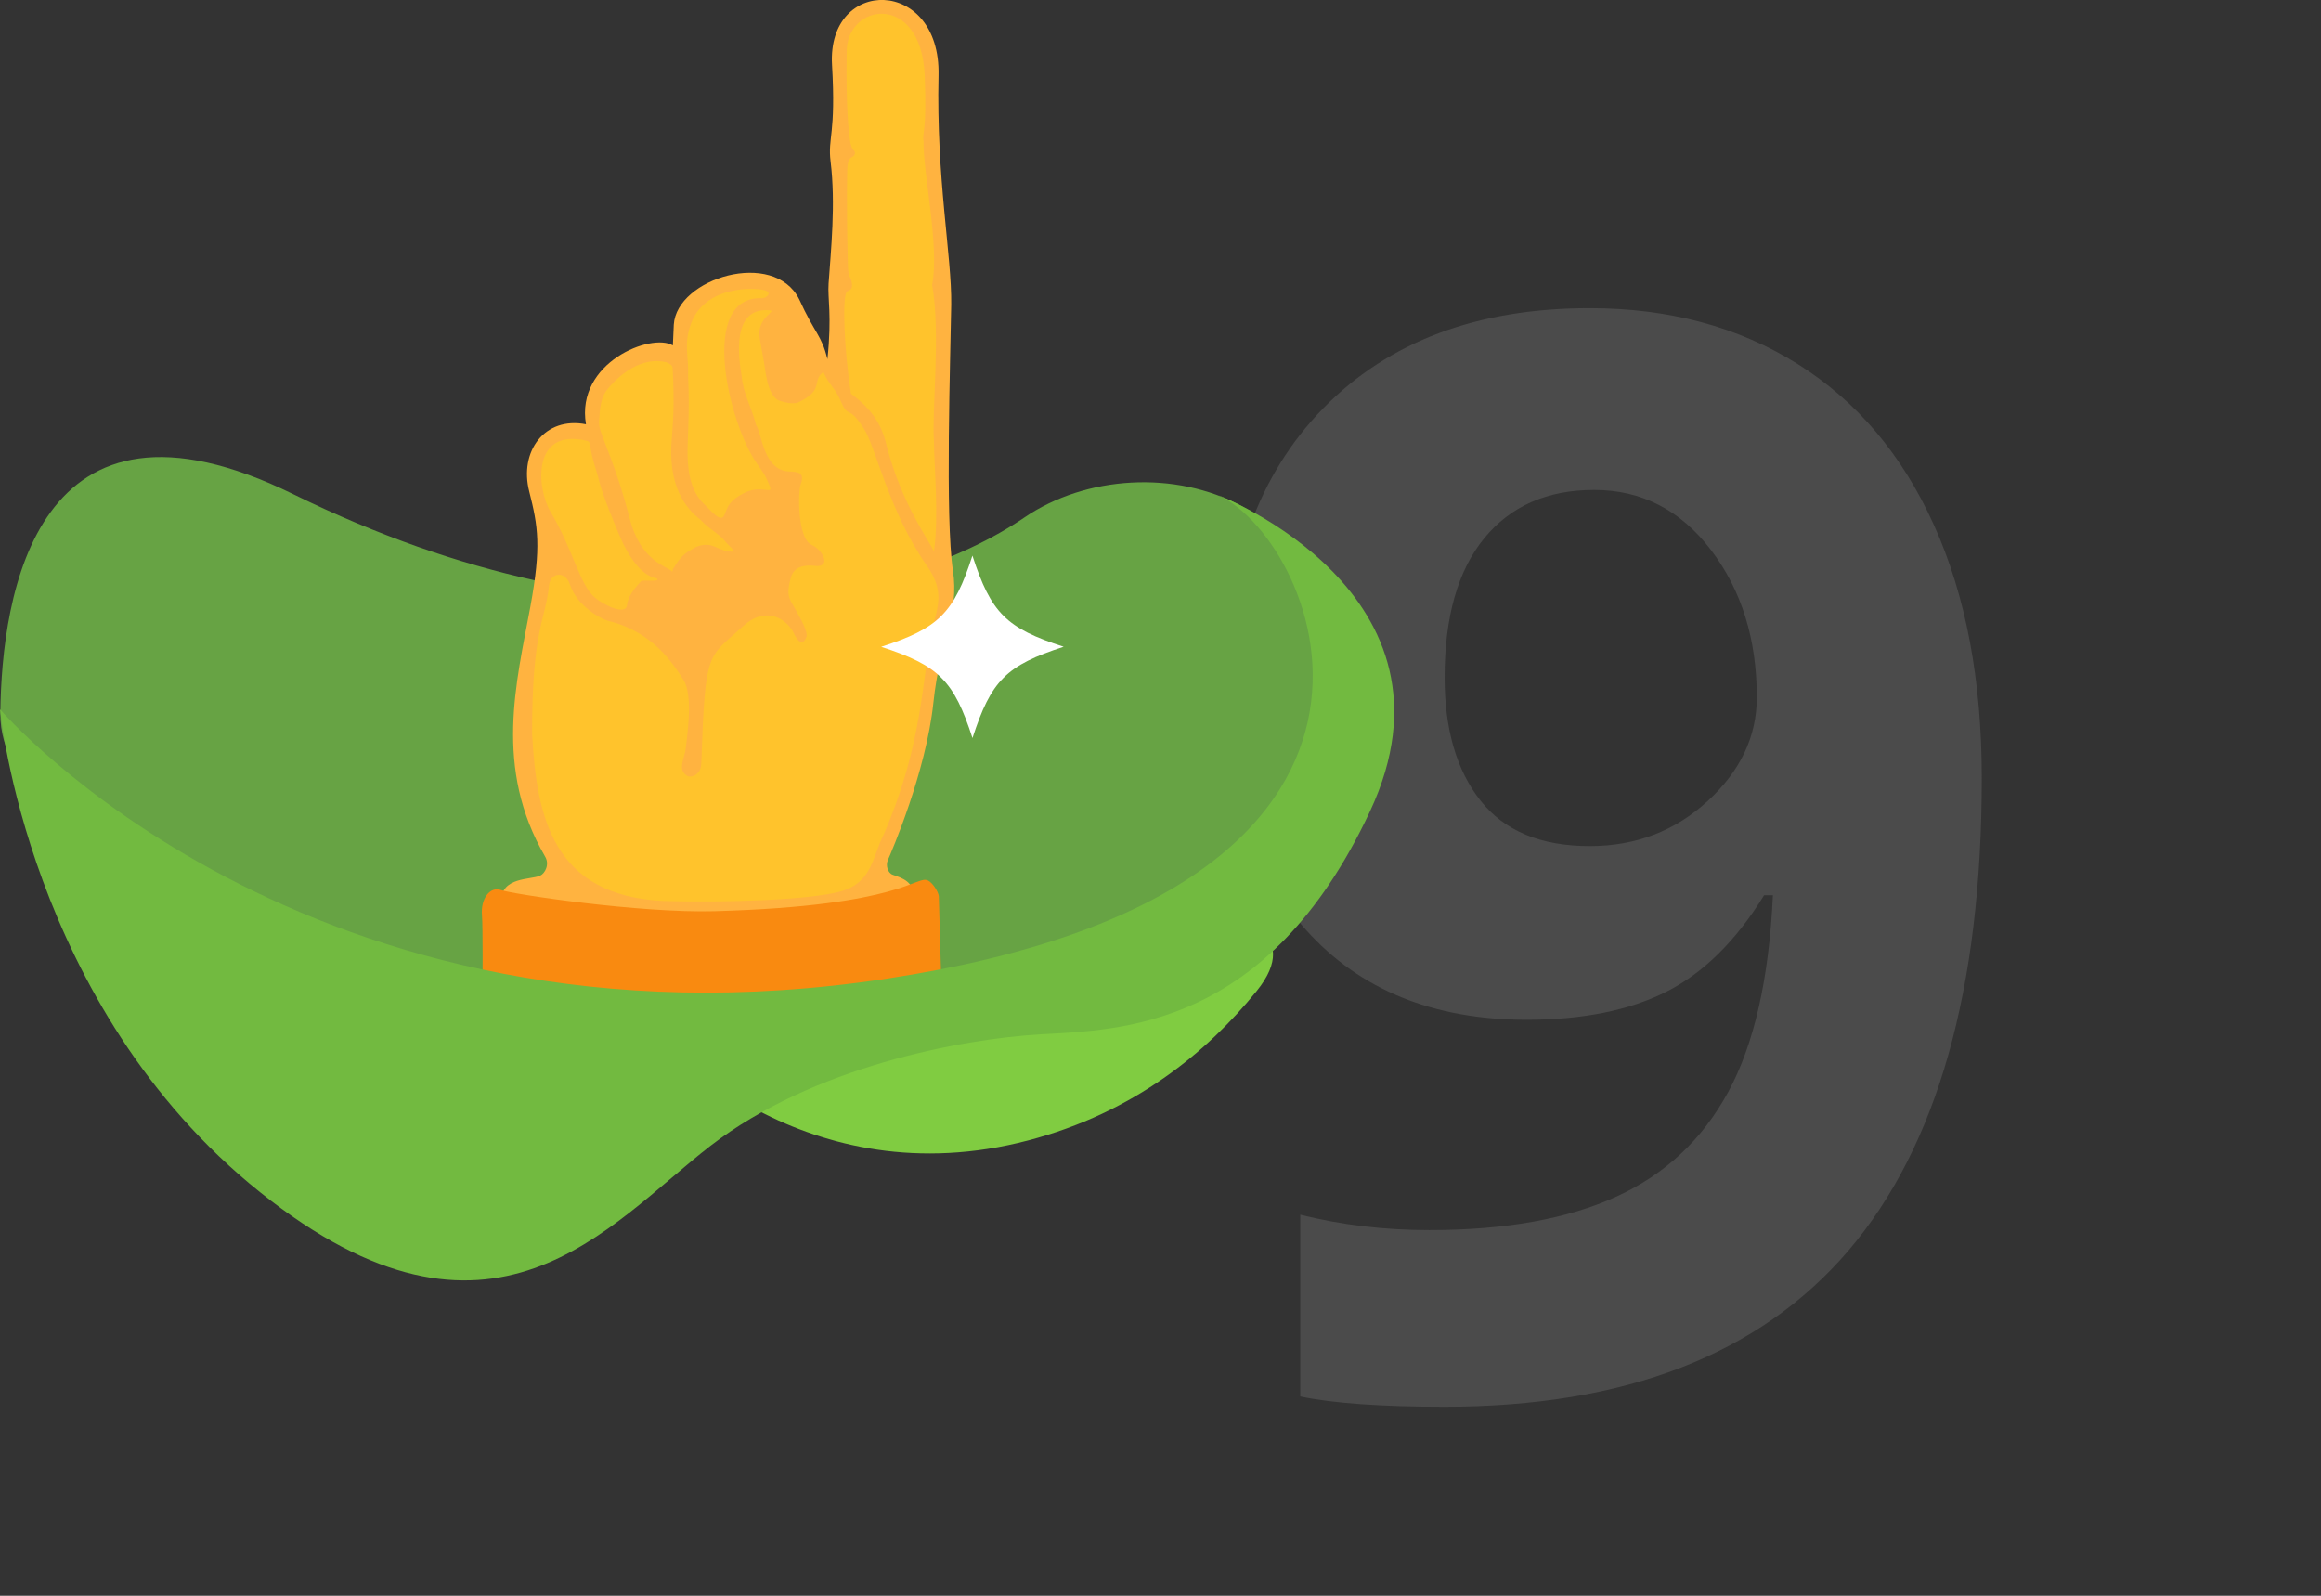
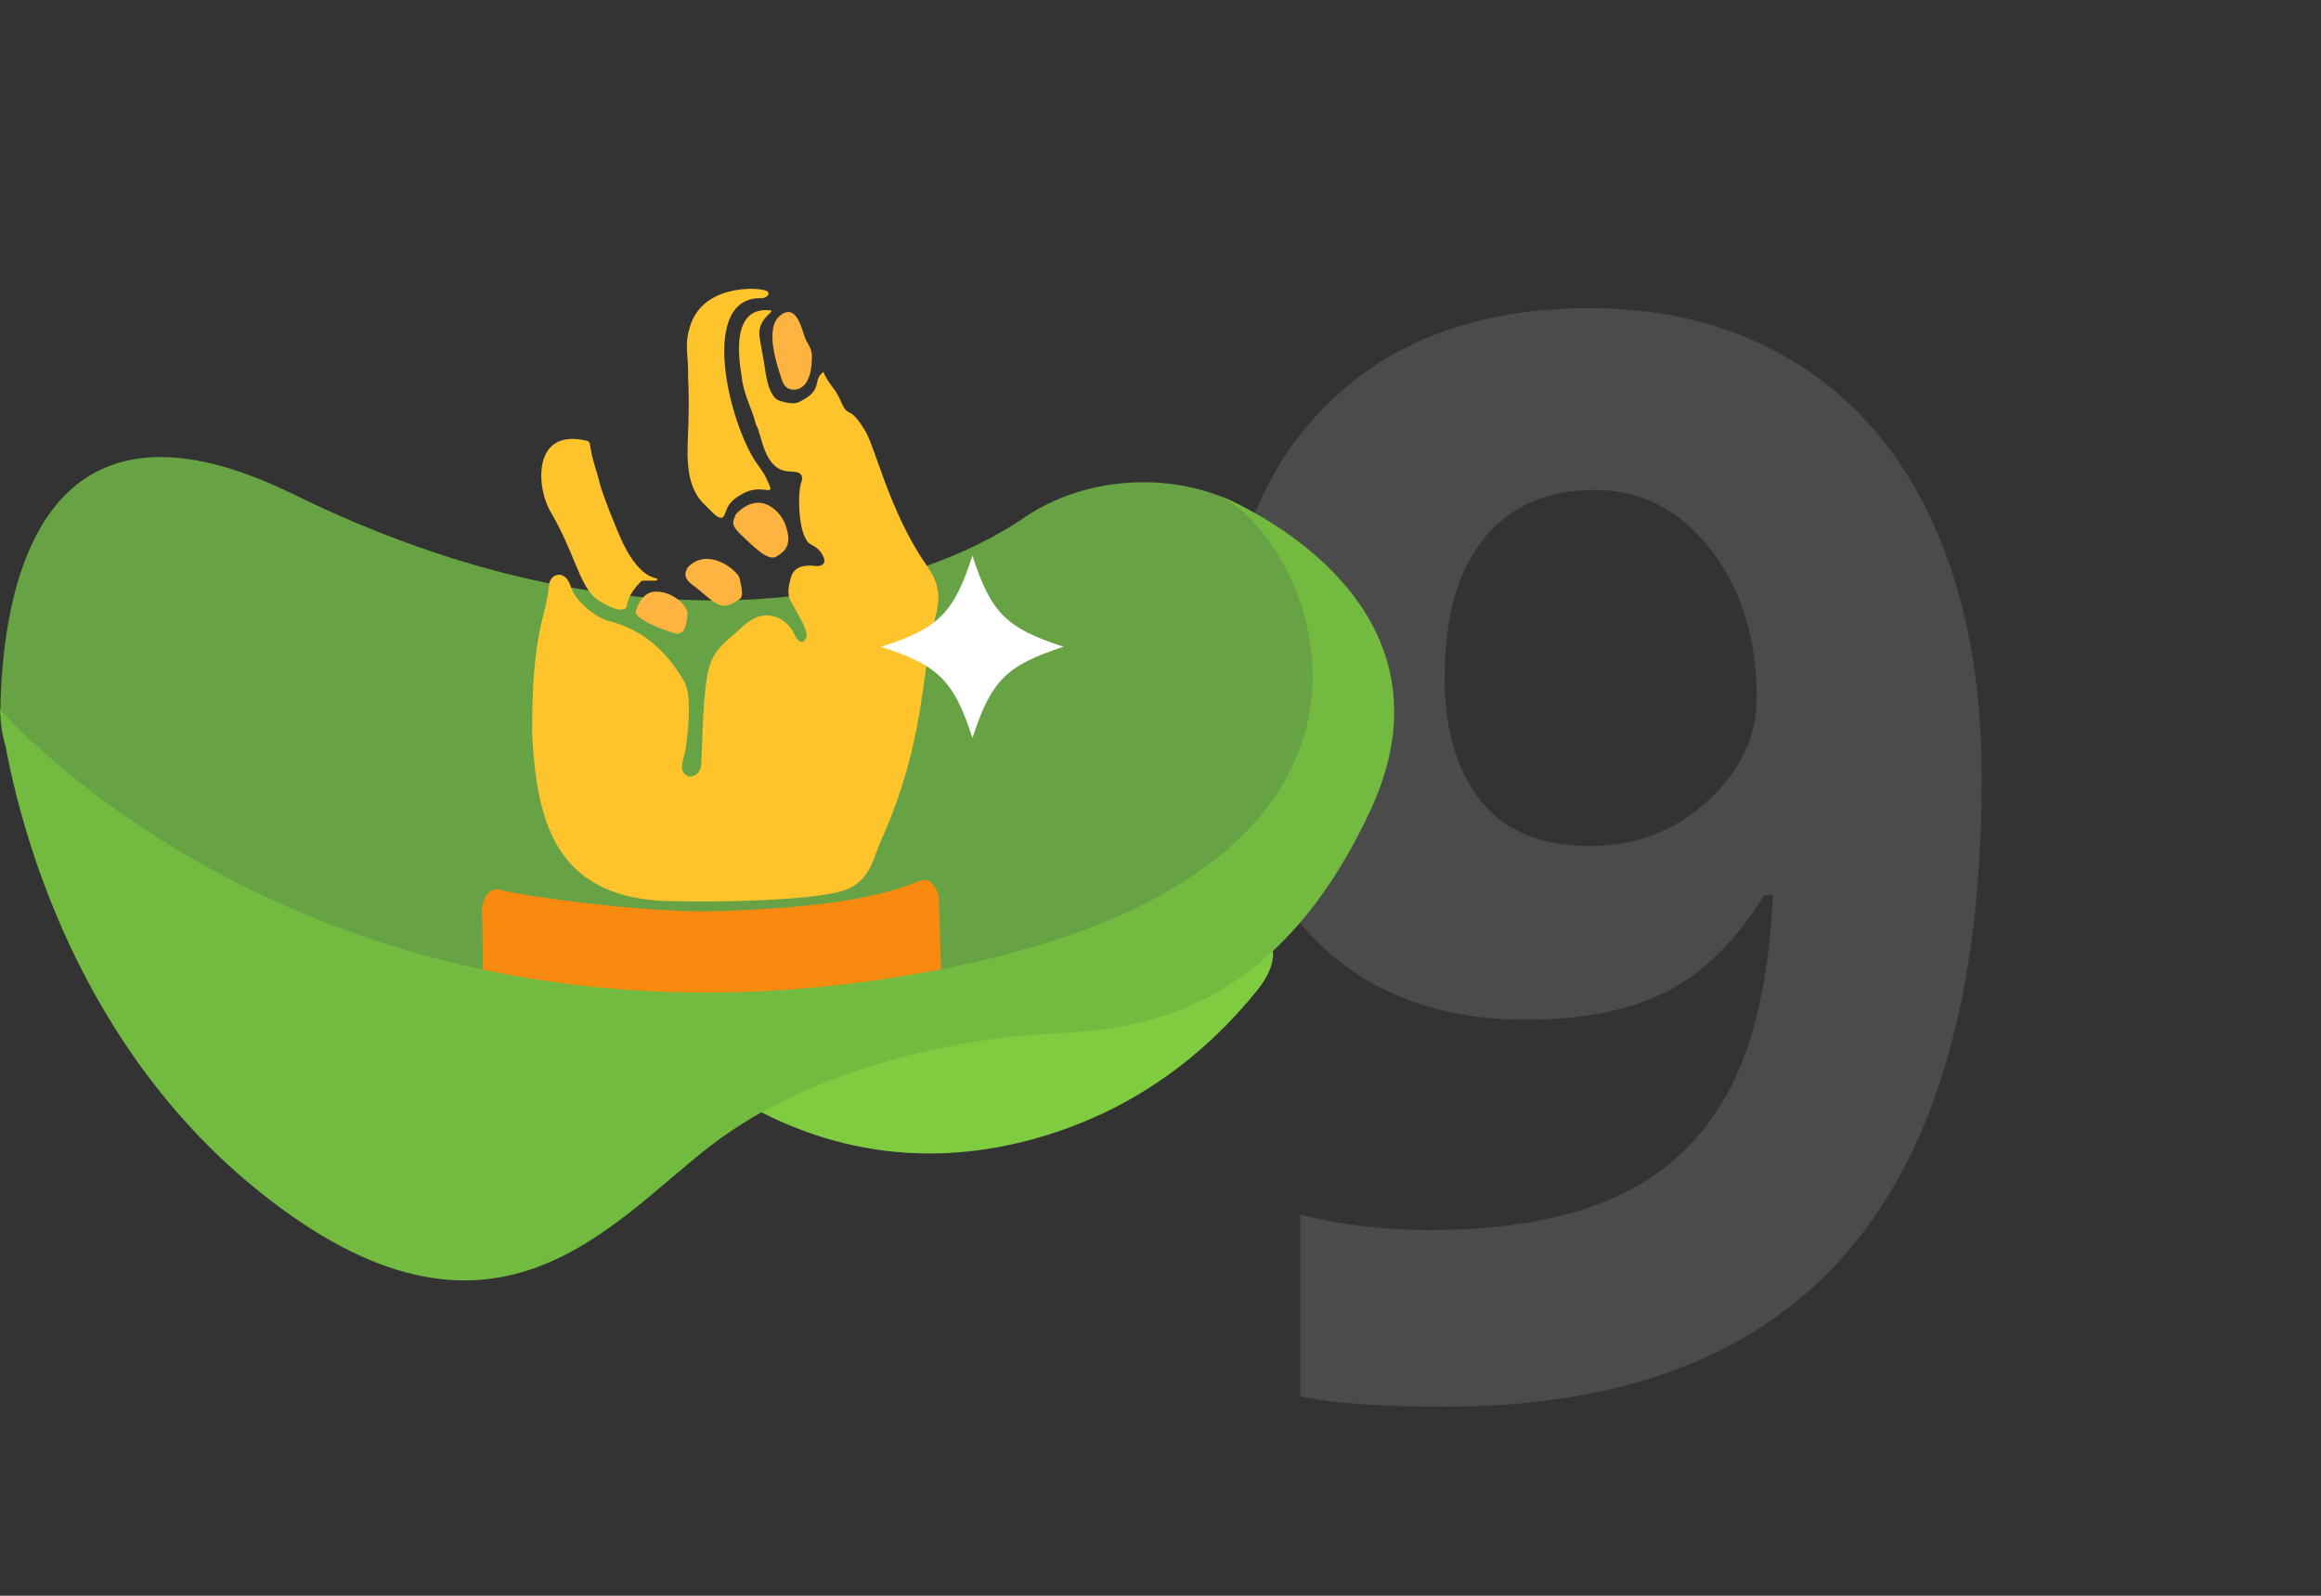
<svg xmlns="http://www.w3.org/2000/svg" version="1.0" id="Layer_1" x="0px" y="0px" viewBox="0 0 160 110" style="enable-background:new 0 0 160 110;" xml:space="preserve">
  <rect x="0" y="0" width="160" height="110" fill="#333333" stroke="none" />
  <style type="text/css">
	.st0{fill:#FFFFFF;}
	.st1{fill:#67A344;}
	.st2{fill:#FDC00F;}
	.st3{fill:#FFC32C;}
	.st4{fill:#EAAF47;}
	.st5{fill:#F98A10;}
	.st6{fill:#E2D7B6;}
	.st7{fill:#EBA144;}
	.st8{opacity:0.3;fill:#FFFFFF;}
	.st9{fill:#72BA40;}
	.st10{opacity:0.19;}
	.st11{fill:#B2B2B2;}
	.st12{fill:#737373;}
	.st13{fill:#FFB340;}
	.st14{fill:#363636;}
	.st15{fill:#80CC41;}
	.st16{fill:#ECA334;}
	.st17{fill:#689E77;}
	.st18{fill:#ED6B4E;}
	.st19{opacity:0.31;fill:#FFFFFF;}
	.st20{fill:#343B43;}
	.st21{fill:#495057;}
	.st22{fill:#F39225;}
	.st23{fill:#FAFDFF;}
	.st24{fill:#DD7814;}
	.st25{fill:#F9F9F9;}
	.st26{fill:#F7F8F9;}
	.st27{fill:#EAE0E5;}
	.st28{fill:#F7F7F7;}
	.st29{fill:#E2D1DA;}
	.st30{fill-rule:evenodd;clip-rule:evenodd;fill:#F98A10;}
	.st31{fill:#FFECC9;}
	.st32{fill:#F0F9EA;}
	.st33{fill:#67A244;}
	.st34{fill:#FDAC19;}
	.st35{fill:#FCD4CA;}
	.st36{fill-rule:evenodd;clip-rule:evenodd;fill:#71B940;}
	.st37{fill-rule:evenodd;clip-rule:evenodd;fill:#F99C08;}
	.st38{fill:#E6F4DB;}
	.st39{opacity:0.7;fill:#FFFFFF;}
	.st40{fill:#F99C08;}
	.st41{fill:none;stroke:#FDAC19;stroke-miterlimit:10;}
	.st42{fill:#D16649;}
	.st43{enable-background:new    ;}
	.st44{fill:#8BD152;}
	.st45{fill:#CCE5B5;}
	.st46{fill:#71B940;}
	.st47{fill:#D38B35;}
	.st48{fill:#2D2D2D;}
	.st49{fill:#494949;}
	.st50{fill:#C67F32;}
	.st51{fill:#D3CEC9;}
	.st52{fill:#485051;}
	.st53{fill:#D86D44;}
	.st54{fill:#DB7E3A;}
	.st55{fill:#E2B5A3;}
	.st56{fill:#EFD2C5;}
	.st57{fill:#FEA114;}
	.st58{fill:#FFB013;}
	.st59{fill:#594C4A;}
	.st60{fill:#D6A290;}
	.st61{fill:#DDD3C7;}
	.st62{fill:#3EA0B7;}
	.st63{fill:#EF7F4D;}
	.st64{fill:#E5D9C3;}
</style>
  <g>
    <g class="st10">
      <path class="st11" d="M136.614,53.625c0,14.549-3.064,25.41-9.193,32.583c-6.13,7.174-15.408,10.761-27.836,10.761    c-4.378,0-7.695-0.236-9.951-0.707V83.733c2.829,0.707,5.792,1.061,8.891,1.061c5.22,0,9.514-0.766,12.882-2.299    c3.367-1.532,5.944-3.94,7.729-7.224c1.784-3.284,2.812-7.805,3.081-13.564h-0.605c-1.954,3.166-4.211,5.389-6.77,6.669    c-2.56,1.28-5.759,1.919-9.599,1.919c-6.433,0-11.501-2.063-15.206-6.188c-3.705-4.126-5.557-9.859-5.557-17.202    c0-7.913,2.248-14.17,6.744-18.767c4.496-4.598,10.616-6.896,18.363-6.896c5.456,0,10.229,1.28,14.321,3.839    c4.093,2.56,7.232,6.273,9.422,11.14C135.52,41.088,136.614,46.89,136.614,53.625z M109.891,33.771    c-3.232,0-5.759,1.111-7.577,3.334s-2.729,5.423-2.729,9.599c0,3.569,0.825,6.398,2.476,8.486    c1.649,2.089,4.159,3.132,7.527,3.132c3.165,0,5.877-1.035,8.133-3.106c2.257-2.071,3.385-4.453,3.385-7.148    c0-4.007-1.053-7.392-3.157-10.153S113.157,33.771,109.891,33.771z" />
    </g>
    <g>
      <path class="st1" d="M3.923,55.383c-2.399-1.15-3.929-3.577-3.899-6.237c0.092-8.135,2.441-23.798,20.204-15.076    c23.473,11.525,41.938,7.363,50.388,1.601s24.725-1.601,20.656,16.007S34.937,70.246,34.937,70.246L3.923,55.383z" />
      <path class="st15" d="M56.224,71.256c-4.723,1.166-8.219,3.098-3.899,5.335c4.643,2.404,10.932,4.013,18.537,2.027    c7.331-1.914,12.392-6.129,15.782-10.324c3.144-3.89-0.872-5.835-5.728-4.636L56.224,71.256z" />
      <g id="XMLID_1_">
-         <path id="XMLID_12_" class="st13" d="M46.447,22.381l-0.063,1.427c-1.469-0.892-6.71,1.172-5.99,5.437     c-2.859-0.557-4.621,1.879-3.909,4.642c0.603,2.382,0.841,3.775,0.075,7.94c-0.95,5.169-2.545,11.109,1.021,17.224     c0.314,0.532,0,1.151-0.352,1.312c-0.67,0.295-2.654,0.073-2.691,1.743v6.228c0,2.223,3.252,4.001,13.574,3.968     c10.749-0.034,14.959-0.153,15.001-4.6c0.033-4.366,0-5.575,0-5.575c-0.042-1.39-0.963-1.611-1.57-1.829     c-0.347-0.119-0.498-0.651-0.339-1.007c0.247-0.559,2.633-6.073,3.139-10.839c0.465-4.42,1.804-6.149,1.348-9.125     c-0.544-3.524-0.167-14.926-0.117-18.337c0.042-3.336-1.038-8.689-0.875-15.797c0.155-6.785-7.697-6.818-7.342-0.716     c0.28,4.826-0.305,4.987-0.1,6.651c0.36,2.921,0.021,6.148-0.138,8.413c-0.075,1.038,0.239,2.181-0.08,5.219     c-0.398-1.67-0.862-1.741-1.946-4.131C53.349,17.14,46.644,19.166,46.447,22.381z" />
        <path id="XMLID_11_" class="st5" d="M49.254,62.81c-5.155,0.141-13.889-1.167-14.715-1.459c-0.765-0.272-1.418,0.603-1.313,1.746     c0.065,0.795,0.04,4.817,0.04,4.817c0,1.767,1.714,4.386,15.461,4.386c14.221-0.096,16.141-1.136,16.141-5.337l-0.151-5.205     c-0.05-0.312-0.414-0.893-0.736-1.059C63.176,60.289,62.277,62.448,49.254,62.81z" />
        <path id="XMLID_10_" class="st3" d="M48.067,53.321c-0.193,0.188-0.515,0.257-0.67,0.172c-0.753-0.398-0.18-1.268-0.121-1.942     c0.046-0.557,0.557-3.574-0.163-4.684c-0.707-1.113-2.097-3.292-5.111-4.048c-0.561-0.121-2.235-1.059-2.704-2.503     c-0.327-1.017-1.364-0.845-1.448,0.021c-0.218,2.323-1.189,3.035-1.168,10.259c0.314,5.755,1.431,11.151,9.087,11.511     c4.207,0.117,10.096-0.059,12.222-0.672c2.16-0.63,2.143-2.384,2.938-3.93c2.758-6.414,2.587-10.7,3.374-14.25     c0.31-1.398,0.854-2.461-0.398-4.244c-2.666-3.801-3.575-8.375-4.37-9.489c-0.494-0.768-0.745-0.988-1.025-1.109     c-0.46-0.195-0.519-0.992-1.071-1.666c-0.318-0.44-0.481-0.636-0.678-1.113c-0.829,0.636,0.1,1.21-1.704,2.093     c-0.389,0.188-1.117-0.029-1.427-0.146c-0.737-0.419-0.854-1.984-0.963-2.599c-0.092-0.49-0.184-1.076-0.289-1.628     c-0.28-1.469,1.226-1.913,0.691-1.963c-2.695-0.272-2.143,3.353-1.942,4.541c0.1,1.193,0.695,2.164,0.992,3.359     c0.398,0.513,0.477,3.242,2.402,3.21c0.31,0.04,1.005-0.019,0.691,0.835c-0.234,0.645-0.209,3.725,0.678,4.186     c0.402,0.209,0.67,0.419,0.871,0.854c0.197,0.435-0.054,0.695-0.552,0.636c-0.636-0.077-1.507-0.029-1.708,0.871     c-0.209,0.795-0.226,1.191,0.117,1.745c0.318,0.594,1.03,1.704,0.992,2.223c-0.134,0.419-0.456,0.745-0.908-0.239     c-0.431-0.875-1.858-1.938-3.491-0.435c-2.415,2.214-2.599,1.503-2.863,9.355C48.339,52.898,48.272,53.112,48.067,53.321z" />
        <path id="XMLID_9_" class="st13" d="M47.929,40.459c1.314,1.03,1.75,1.825,3.035,0.85c0.247-0.117,0.247-0.473,0.021-1.448     c-0.117-0.515-2.197-2.239-3.587-0.733C47.201,39.483,47.058,39.881,47.929,40.459z" />
        <path id="XMLID_8_" class="st13" d="M43.827,42.103c-0.201,0.628,2.708,1.628,2.896,1.586c0.276-0.067,0.578-0.109,0.674-1.39     c0-0.573-1.118-1.628-2.34-1.507C44.22,40.877,43.86,41.982,43.827,42.103z" />
        <path id="XMLID_7_" class="st13" d="M51.148,36.926c0.611,0.552,1.75,1.8,2.357,1.448c0.728-0.423,1.097-0.908,0.636-2.202     c-0.301-0.866-1.704-2.482-3.407-0.737C50.516,35.972,50.331,36.172,51.148,36.926z" />
        <path id="XMLID_6_" class="st3" d="M40.437,30.38c-3.754-0.9-3.474,3.231-2.486,4.897c1.591,2.675,1.984,5.002,3.055,5.914     c0.603,0.515,2.143,1.272,2.218,0.515c0.075-0.67,0.636-1.281,0.958-1.628c0.138-0.146,1.168,0.063,1.147-0.155     c-0.038-0.159-1.109,0.117-2.377-2.461c-0.515-1.113-1.478-3.512-1.666-4.366c-0.146-0.657-0.456-1.312-0.615-2.461     C40.629,30.417,40.516,30.392,40.437,30.38z" />
-         <path id="XMLID_5_" class="st3" d="M46.368,25.374c0.155,2.836-0.013,3.972-0.042,4.667c-0.356,3.491,0.984,5.039,1.971,5.793     c0.67,0.716,1.226,0.913,1.678,1.469c0.36,0.448,1.134,0.933-0.059,0.636c-0.586-0.146-0.95-0.622-1.93-0.239     c-0.59,0.356-0.95,0.435-1.582,1.507c-0.042,0.121-0.059,0.262-0.117,0.159c-0.268-0.318-2.101-0.64-2.863-3.57     c-1.005-3.884-1.963-5.604-2.11-6.421c-0.025-0.138-0.025-0.36,0-0.54c0.059-1.197,0.26-1.632,0.565-2.009     c0.301-0.377,1.984-2.363,4.073-1.85C46.192,25.076,46.368,25.198,46.368,25.374z" />
        <path id="XMLID_4_" class="st3" d="M52.914,20.116c0-0.276-4.207-0.745-5.278,2.185c-0.527,1.44-0.151,2.218-0.201,3.65     c0.121,2.461-0.059,4.437-0.038,5.437c0.029,1.471,0.343,2.624,1.193,3.411c0.427,0.398,1.105,1.293,1.348,0.695     c0.23-0.594,0.335-0.971,1.306-1.486c1.272-0.674,2.126,0.213,1.791-0.578c-0.293-0.678-0.318-0.72-0.837-1.448     c-1.976-2.783-4.085-11.628,0.36-11.427C52.876,20.514,53.107,20.238,52.914,20.116z" />
        <path id="XMLID_3_" class="st13" d="M55.969,24.603c0.038-0.519-0.305-0.921-0.439-1.231c-0.234-0.557-0.594-2.541-1.741-1.628     c-1.155,0.912-0.159,3.614,0.151,4.562c0.167,0.398,0.439,0.557,0.799,0.557C55.095,26.864,55.969,26.625,55.969,24.603z" />
-         <path id="XMLID_2_" class="st3" d="M63.667,9.761c-0.038,2.181,1.113,7.22,0.59,9.88c0.603,3.254-0.038,8.888,0.126,10.755     c0,1.586,0.352,5.161,0,7.622c-0.28-0.678-2.223-3.256-3.252-7.266c-0.318-1.39-0.954-2.499-2.465-3.61     c-0.456-2.798-0.649-6.875-0.255-7.063c0.188-0.092,0.406-0.142,0.297-0.657c-0.1-0.456-0.218-0.218-0.255-1.071     c-0.121-4.403-0.042-6.741-0.042-6.741c0.059-0.978,0.423-0.651,0.515-0.998c0.08-0.306-0.243-0.078-0.356-1.109     c-0.059-0.54-0.26-1.942-0.201-5.856c-0.075-3.453,5.148-4.253,5.379,1.591C63.905,9.204,63.55,9.163,63.667,9.761z" />
      </g>
      <path class="st9" d="M0,48.89c0,0,21.129,24.65,61.145,18.568s29.736-30.14,22.854-33.32c0,0,17.482,6.749,10.44,21.795    C87.396,70.979,77.152,70.979,71.71,71.299c-5.442,0.32-15.686,2.241-22.729,7.683s-15.046,16.007-31.053,3.201S0,48.89,0,48.89z" />
      <path class="st0" d="M73.325,44.583c-3.963,1.287-5.001,2.328-6.286,6.293c-1.285-3.961-2.328-5.002-6.292-6.288    c3.963-1.285,5.006-2.323,6.288-6.286C68.322,42.265,69.362,43.301,73.325,44.583z" />
    </g>
  </g>
</svg>